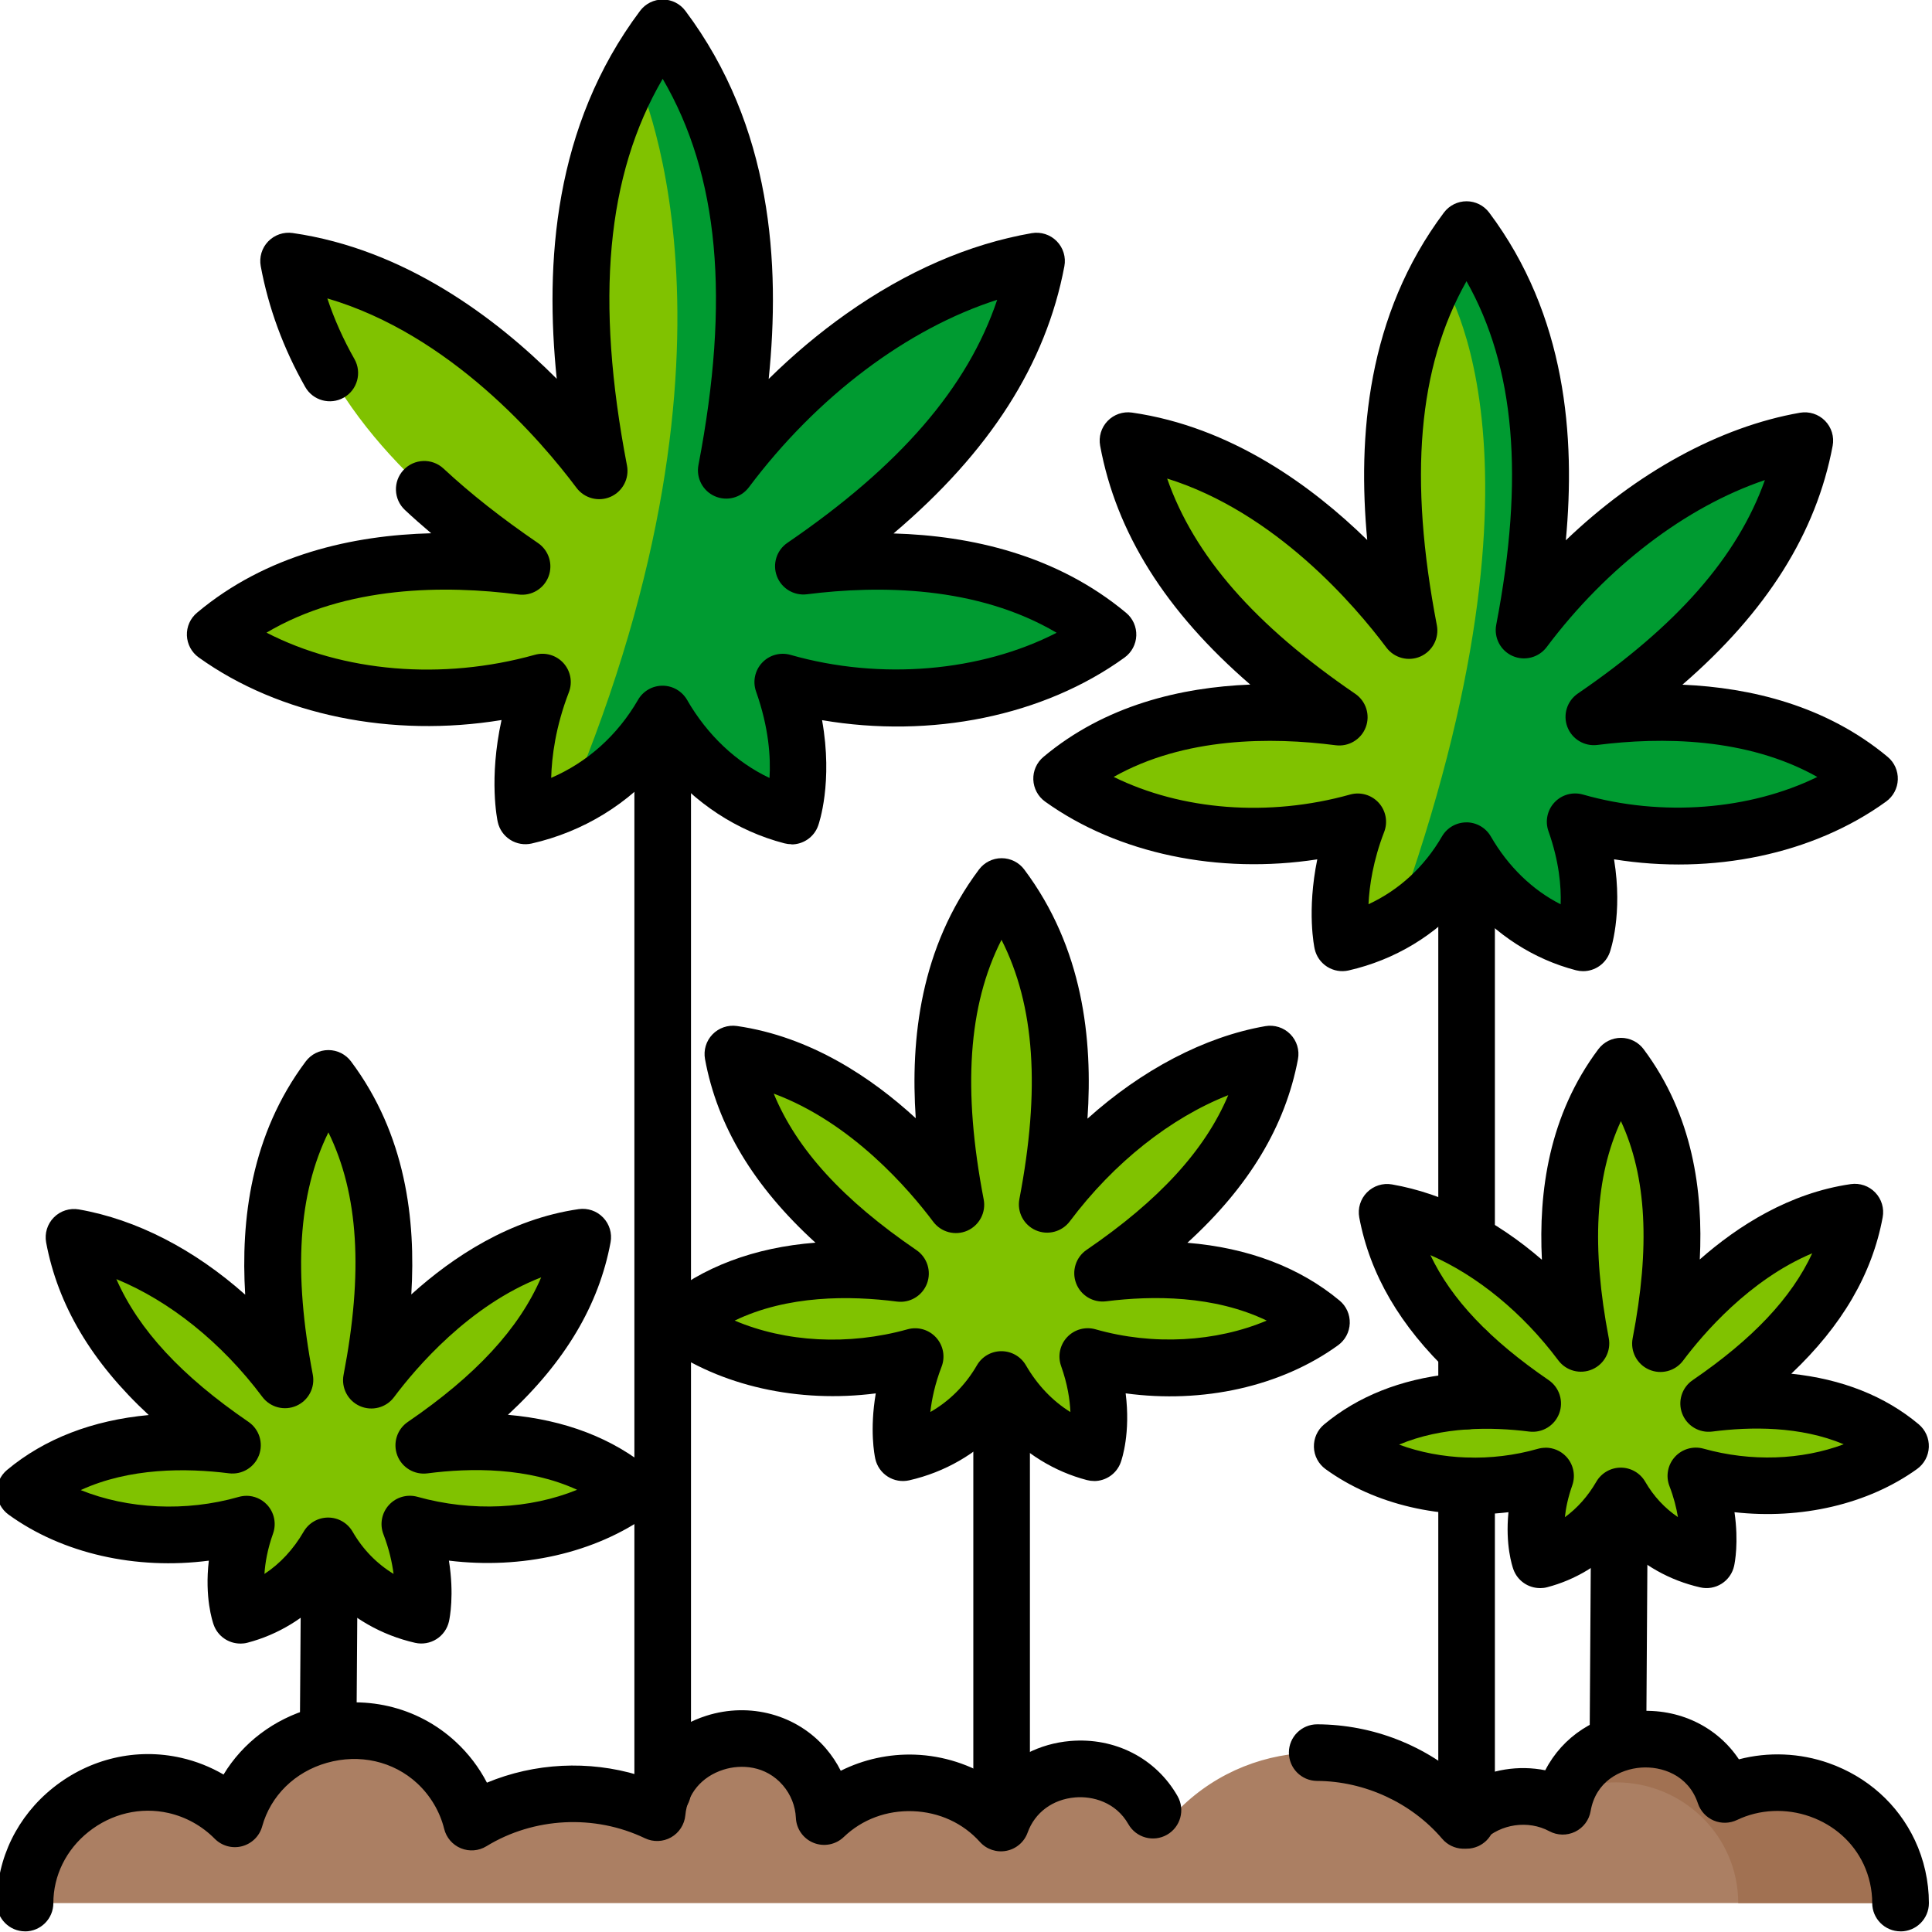
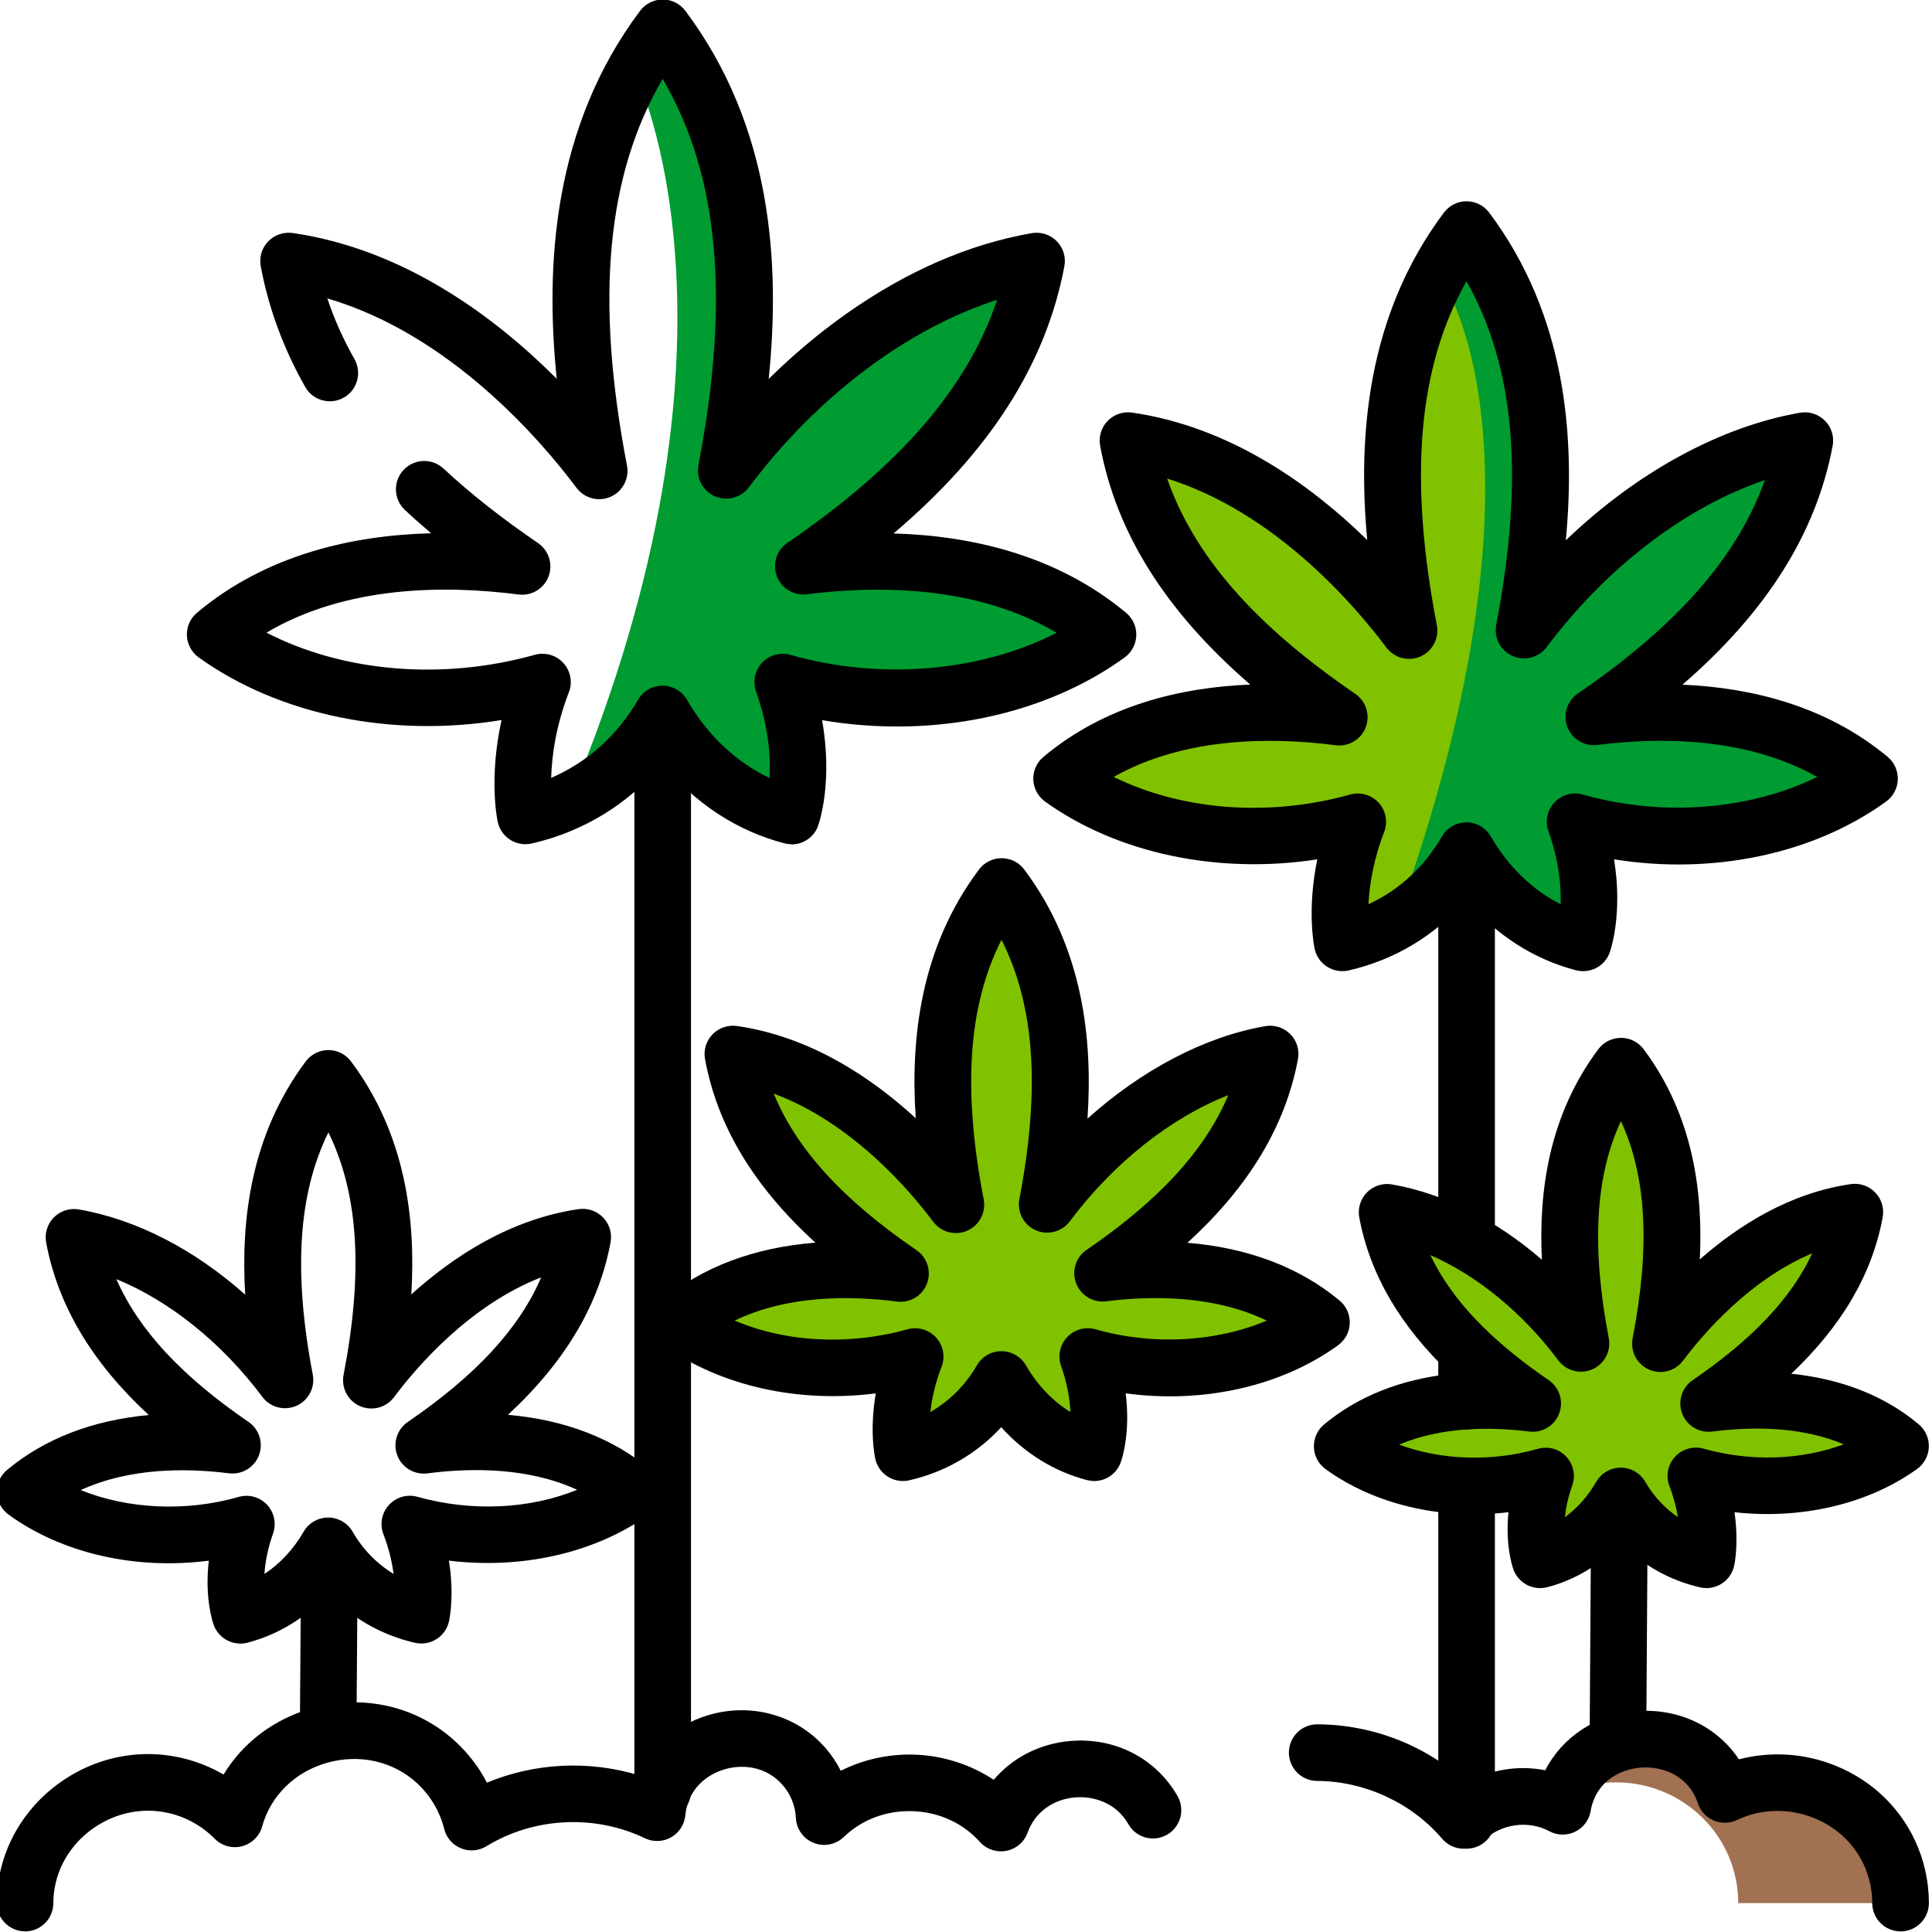
<svg xmlns="http://www.w3.org/2000/svg" id="Ebene_3" data-name="Ebene 3" viewBox="0 0 512 512">
  <defs>
    <style>      .cls-1 {        fill: #009b31;      }      .cls-2 {        fill: #a17152;      }      .cls-3 {        fill: none;      }      .cls-4 {        fill: #80c200;      }      .cls-5 {        fill: #ab7f63;      }      .cls-6 {        clip-path: url(#clippath);      }    </style>
    <clipPath id="clippath">
      <rect class="cls-3" x="-.84" y="-.17" width="512" height="512" />
    </clipPath>
  </defs>
  <g id="g3030">
    <g id="g3032">
      <g class="cls-6">
        <g id="g3034">
          <g id="g3040">
            <path id="path3042" class="cls-4" d="M350.19,350.42c-16.04-13.37-37.98-15.51-57.99-12.99,20.64-14.12,39.55-32.49,44.38-58.11-23.58,4.12-45,21.11-59.06,39.86,5.49-28.63,6.3-59.7-12.1-84.25-18.42,24.58-17.6,55.69-12.08,84.35-14.03-18.74-35.3-36.52-59.14-39.96,4.75,25.69,23.82,44.07,44.46,58.17-20.1-2.6-42.31-.58-58.43,12.94,17.56,12.6,41.94,14.77,62.3,9.07-5.64,14.62-3.25,25.48-3.25,25.48,11.13-2.54,20.37-9.48,26.11-19.4,5.44,9.41,13.99,16.65,24.55,19.4,0,0,3.71-10.32-1.67-25.48,20.18,5.76,44.55,3.49,61.91-9.07" />
          </g>
          <g id="g3044">
            <path id="path3046" class="cls-4" d="M495.43,206.33c-20.21-16.85-47.84-19.54-73.05-16.37,26.01-17.79,49.83-40.93,55.91-73.21-29.7,5.19-56.69,26.59-74.41,50.21,6.92-36.07,7.94-75.21-15.24-106.14-23.21,30.97-22.17,70.16-15.22,106.27-17.67-23.6-44.47-46.01-74.5-50.34,5.98,32.36,30.01,55.52,56.01,73.28-25.33-3.27-53.3-.73-73.6,16.3,22.13,15.88,52.83,18.6,78.48,11.43-7.11,18.42-4.09,32.1-4.09,32.1,14.02-3.2,25.66-11.95,32.89-24.44,6.86,11.86,17.62,20.98,30.93,24.44,0,0,4.68-13-2.1-32.1,25.42,7.26,56.13,4.4,78-11.43" />
          </g>
          <g id="g3048">
-             <path id="path3050" class="cls-4" d="M293.63,168.12c-22.33-18.62-52.87-21.6-80.73-18.09,28.74-19.66,55.06-45.24,61.78-80.9-32.83,5.73-62.65,29.38-82.22,55.49,7.65-39.86,8.77-83.11-16.85-117.29-25.64,34.22-24.5,77.53-16.82,117.43-19.53-26.08-49.14-50.85-82.33-55.63,6.61,35.76,33.17,61.35,61.9,80.98-27.99-3.62-58.9-.81-81.34,18.01,24.45,17.55,58.38,20.56,86.73,12.63-7.86,20.35-4.52,35.48-4.52,35.48,15.5-3.54,28.36-13.2,36.34-27.01,7.58,13.1,19.47,23.18,34.18,27.01,0,0,5.17-14.37-2.32-35.48,28.09,8.02,62.02,4.87,86.19-12.63" />
-           </g>
+             </g>
          <g id="g3052">
-             <path id="path3054" class="cls-4" d="M6.66,395.32c15.2-12.69,35.97-14.72,54.92-12.34-19.54-13.38-37.43-30.79-41.98-55.08,22.32,3.9,42.6,19.99,55.9,37.76-5.18-27.15-5.92-56.6,11.52-79.89,17.43,23.3,16.63,52.8,11.38,79.97,13.29-17.77,33.45-34.64,56.03-37.91-4.51,24.36-22.59,41.79-42.14,55.17,19.04-2.47,40.06-.57,55.32,12.24-16.64,11.96-39.72,14.02-59,8.63,5.33,13.86,3.06,24.16,3.06,24.16-10.54-2.41-19.28-8.98-24.71-18.38-5.16,8.93-13.25,15.79-23.27,18.4,0,0-3.51-9.78,1.6-24.16-19.11,5.47-42.19,3.33-58.62-8.58" />
-           </g>
+             </g>
          <g id="g3056">
            <path id="path3058" class="cls-4" d="M355.68,383.26c13.98-11.67,33.08-13.54,50.5-11.35-17.97-12.3-34.42-28.31-38.6-50.64,20.53,3.58,39.17,18.38,51.4,34.72-4.77-24.96-5.45-52.04,10.59-73.45,16.02,21.42,15.29,48.54,10.46,73.53,12.22-16.34,30.76-31.85,51.52-34.86-4.15,22.4-20.77,38.43-38.75,50.72,17.51-2.27,36.84-.52,50.86,11.25-15.3,10.99-36.52,12.89-54.25,7.93,4.91,12.74,2.81,22.21,2.81,22.21-9.69-2.21-17.73-8.26-22.72-16.9-4.75,8.21-12.19,14.52-21.39,16.92,0,0-3.23-9,1.47-22.22-17.57,5.03-38.79,3.06-53.9-7.89" />
          </g>
          <g id="g3060">
-             <path id="path3062" class="cls-5" d="M6.66,504.33c0-17.67,14.51-32,32.4-32,9.1,0,17.32,3.71,23.21,9.68,3.75-13.58,16.32-23.57,31.26-23.57s28.04,10.41,31.48,24.42c14.92-9.13,33.56-9.96,49.15-2.48,1.04-11.15,10.53-19.88,22.1-19.88s21.64,9.28,22.17,20.92c5.84-5.62,13.81-9.08,22.6-9.08,9.65,0,18.31,4.17,24.25,10.78,3.05-8.5,11.27-14.6,20.92-14.6,10.34,0,19.04,6.99,21.5,16.44,1.5-2,3.16-3.92,5-5.73,19.95-19.69,52.28-19.69,72.23,0,1.04,1.03,2.02,2.1,2.95,3.19,4.01-3.95,9.55-6.39,15.67-6.39,3.83,0,7.44.96,10.59,2.65,1.8-10.32,10.9-18.18,21.87-18.18,9.83,0,18.16,6.31,21.08,15.06,4.28-2.06,9.09-3.22,14.17-3.22,17.9,0,32.4,14.32,32.4,32H6.66Z" />
-           </g>
+             </g>
          <g id="g3064">
            <path id="path3066" class="cls-2" d="M471.26,472.34c-5.08,0-9.89,1.16-14.18,3.22-2.92-8.74-11.25-15.06-21.08-15.06s-17.87,6.1-20.92,14.61c4.03-1.77,8.48-2.77,13.17-2.77,17.9,0,32.4,14.33,32.4,32h43c0-17.67-14.51-32-32.4-32" />
          </g>
          <g id="g3068">
            <path id="path3070" class="cls-1" d="M293.63,168.12c-22.33-18.62-52.87-21.6-80.73-18.09,28.74-19.66,55.06-45.24,61.78-80.9-32.83,5.73-62.65,29.38-82.22,55.49,7.65-39.86,8.77-83.11-16.85-117.29-2.82,3.76-5.29,7.63-7.48,11.59.42.84,34.47,70.06-17.25,193.27,10.28-4.88,18.81-12.79,24.69-22.96,7.58,13.1,19.47,23.18,34.18,27.01,0,0,5.17-14.37-2.32-35.48,28.09,8.02,62.02,4.86,86.19-12.63" />
          </g>
          <g id="g3072">
            <path id="path3074" class="cls-1" d="M495.43,206.33c-20.21-16.85-47.84-19.54-73.05-16.37,26.01-17.79,49.83-40.93,55.91-73.21-29.7,5.19-56.69,26.59-74.41,50.21,6.92-36.07,7.94-75.21-15.24-106.14-2.85,3.8-5.32,7.72-7.47,11.74.07.1,34.35,45.36-11.29,171.73,7.69-4.45,14.11-10.9,18.73-18.88,6.86,11.86,17.62,20.98,30.93,24.44,0,0,4.68-13-2.1-32.1,25.42,7.26,56.13,4.4,78-11.43" />
          </g>
          <g id="g3076">
            <g id="path3078">
-               <path d="M265.44,484.08c-4.14,0-7.5-3.36-7.5-7.5v-109.34c0-4.14,3.36-7.5,7.5-7.5s7.5,3.36,7.5,7.5v109.34c0,4.14-3.36,7.5-7.5,7.5Z" />
-             </g>
+               </g>
          </g>
          <g id="g3080">
            <g id="path3082">
              <path d="M289.95,392.48c-.63,0-1.26-.08-1.89-.24-8.7-2.27-16.51-7.12-22.72-14.01-6.5,7.02-14.88,11.9-24.39,14.07-1.95.44-4,.09-5.68-.98-1.69-1.07-2.88-2.77-3.31-4.72-.21-.97-1.53-7.6.13-17.34-20.43,2.63-41.13-1.9-56.22-12.73-1.88-1.35-3.03-3.5-3.12-5.81-.09-2.32.9-4.54,2.68-6.03,10.65-8.93,24.46-14.11,40.67-15.37-16.37-14.92-26-30.96-29.26-48.63-.44-2.38.29-4.82,1.97-6.56,1.68-1.74,4.09-2.57,6.48-2.23,19.53,2.81,35.74,13.73,47.39,24.44-1.43-21.09,1.25-45.22,16.76-65.91,1.42-1.89,3.64-3,6-3h0c2.36,0,4.59,1.11,6,3,15.54,20.73,18.2,44.92,16.75,66.03,14.38-12.93,31-21.71,47.12-24.52,2.43-.42,4.9.37,6.63,2.12s2.49,4.24,2.03,6.66c-3.34,17.7-12.97,33.74-29.3,48.63,16.02,1.31,29.72,6.47,40.34,15.32,1.78,1.48,2.77,3.7,2.69,6.02-.08,2.31-1.22,4.46-3.1,5.82-15.16,10.97-35.9,15.51-56.29,12.74,1.32,10.46-.95,17.31-1.3,18.28-1.09,3.04-3.96,4.96-7.05,4.96ZM265.39,358.08c2.68,0,5.15,1.43,6.49,3.74,3.05,5.27,7.1,9.49,11.79,12.39-.14-3.29-.77-7.43-2.47-12.21-.94-2.65-.32-5.59,1.6-7.64,1.92-2.05,4.83-2.85,7.53-2.08,15.24,4.35,31.96,3.36,45.36-2.31-13.93-6.71-30.24-6.66-42.56-5.11-3.43.43-6.72-1.54-7.95-4.78-1.23-3.24-.08-6.9,2.78-8.85,19.19-13.12,31.39-26.39,37.54-41-15.24,5.99-30.31,17.86-41.99,33.44-2.1,2.79-5.84,3.77-9.03,2.36-3.19-1.41-4.99-4.84-4.33-8.27,5.58-29.1,4.1-51.29-4.74-68.7-8.85,17.43-10.33,39.65-4.72,68.8.66,3.43-1.14,6.86-4.33,8.28-3.2,1.41-6.94.43-9.04-2.36-6.23-8.32-21.51-26.27-42.27-33.96,6.06,14.76,18.35,28.17,37.83,41.48,2.86,1.96,4.01,5.62,2.78,8.86s-4.53,5.22-7.97,4.77c-12.49-1.61-28.99-1.72-42.99,5.04,13.48,5.73,30.12,6.69,45.81,2.31,2.74-.76,5.66.08,7.57,2.18,1.91,2.1,2.47,5.1,1.45,7.74-1.75,4.53-2.6,8.63-2.98,12,5.05-2.88,9.29-7.1,12.34-12.37,1.34-2.32,3.81-3.75,6.49-3.75Z" />
            </g>
          </g>
          <g id="g3084">
            <g id="path3086">
              <path d="M419.54,257.37c-.63,0-1.26-.08-1.89-.24-11.27-2.93-21.32-9.45-29.09-18.72-8.1,9.43-18.87,15.96-31.17,18.77-1.95.44-3.99.09-5.68-.98-1.69-1.07-2.88-2.77-3.31-4.72-.11-.51-2.12-9.99.69-23.74-26.11,4.03-52.84-1.47-72.13-15.31-1.88-1.35-3.03-3.5-3.12-5.81-.09-2.32.9-4.54,2.68-6.03,16.32-13.69,36.43-18.44,54.81-19.17-22.44-19.39-35.52-40.25-39.78-63.29-.44-2.38.29-4.82,1.97-6.56,1.67-1.74,4.08-2.57,6.48-2.23,26.25,3.78,47.7,19.45,62.33,33.77-2.55-27.36-.1-59.53,20.32-86.77,1.42-1.89,3.64-3,6-3s4.58,1.11,6,3c20.44,27.27,22.87,59.49,20.31,86.85,18.65-17.89,40.71-30.08,62.05-33.81,2.43-.42,4.9.37,6.63,2.12,1.73,1.75,2.49,4.24,2.03,6.66-4.35,23.09-17.44,43.94-39.81,63.29,18.19.79,38.1,5.56,54.39,19.13,1.78,1.48,2.77,3.7,2.69,6.02s-1.22,4.46-3.1,5.82c-19.34,14-46.07,19.5-72.1,15.31,2.38,14.59-.96,24.18-1.14,24.68-1.09,3.04-3.96,4.96-7.05,4.96ZM388.6,217.93h0c2.68,0,5.15,1.43,6.49,3.75,4.63,8.01,11.04,14.19,18.5,17.97.17-4.72-.4-11.38-3.23-19.37-.94-2.65-.32-5.59,1.6-7.64s4.82-2.85,7.53-2.08c21.03,6,44.26,4.08,62.12-4.66-18.71-10.52-41.43-10.61-58.29-8.48-3.42.43-6.72-1.54-7.95-4.78-1.23-3.24-.08-6.9,2.78-8.85,26.26-17.96,42.29-36.18,49.57-56.57-20.92,7.08-41.87,22.98-57.83,44.26-2.1,2.79-5.84,3.77-9.04,2.36-3.19-1.41-4.99-4.84-4.33-8.27,7.47-38.94,5-68.24-7.88-91.05-12.89,22.84-15.36,52.17-7.86,91.17.66,3.43-1.14,6.86-4.33,8.28-3.2,1.41-6.94.43-9.04-2.36-8.35-11.16-29.44-35.85-58.1-44.79,7.15,20.52,23.27,38.89,49.85,57.05,2.86,1.96,4.01,5.62,2.78,8.86-1.23,3.24-4.53,5.21-7.97,4.77-17.08-2.21-40.05-2.2-58.83,8.39,17.99,8.85,41.03,10.72,62.66,4.67,2.73-.76,5.66.08,7.57,2.18,1.91,2.1,2.47,5.1,1.45,7.74-2.92,7.57-3.92,14.24-4.15,19.15,8.07-3.74,14.81-9.91,19.46-17.95,1.34-2.32,3.81-3.74,6.49-3.74Z" />
            </g>
          </g>
          <g id="g3088">
            <g id="path3090">
              <path d="M388.66,489.92c-4.14,0-7.5-3.36-7.5-7.5v-88.68c0-4.14,3.36-7.5,7.5-7.5s7.5,3.36,7.5,7.5v88.68c0,4.14-3.36,7.5-7.5,7.5Z" />
            </g>
          </g>
          <g id="g3092">
            <g id="path3094">
              <path d="M388.66,378.8c-4.14,0-7.5-3.36-7.5-7.5v-13.37c0-4.14,3.36-7.5,7.5-7.5s7.5,3.36,7.5,7.5v13.37c0,4.14-3.36,7.5-7.5,7.5Z" />
            </g>
          </g>
          <g id="g3096">
            <g id="path3098">
              <path d="M388.66,335.93c-4.14,0-7.5-3.36-7.5-7.5v-96.59c0-4.14,3.36-7.5,7.5-7.5s7.5,3.36,7.5,7.5v96.59c0,4.14-3.36,7.5-7.5,7.5Z" />
            </g>
          </g>
          <g id="g3100">
            <g id="path3102">
              <path d="M209.76,223.73c-.63,0-1.26-.08-1.89-.24-12.58-3.27-23.77-10.65-32.34-21.15-8.91,10.67-20.9,18.07-34.63,21.2-1.95.44-3.99.09-5.68-.98-1.69-1.07-2.88-2.77-3.31-4.72-.12-.56-2.42-11.4,1-27.02-29.01,4.76-58.83-1.23-80.26-16.6-1.88-1.35-3.03-3.5-3.12-5.81-.09-2.32.9-4.54,2.68-6.03,18.46-15.48,41.36-20.53,62.06-21.06-2.41-2.04-4.73-4.08-6.95-6.16-3.03-2.82-3.21-7.57-.39-10.6,2.82-3.03,7.57-3.21,10.6-.39,7.17,6.67,15.37,13.13,25.06,19.75,2.86,1.96,4.01,5.62,2.78,8.86-1.23,3.24-4.53,5.22-7.97,4.77-19.39-2.5-45.61-2.43-66.77,10.11,20.24,10.43,46.5,12.75,71.11,5.87,2.73-.76,5.66.08,7.57,2.18,1.91,2.1,2.47,5.1,1.45,7.74-3.53,9.13-4.54,17.09-4.69,22.69,9.58-4.13,17.58-11.27,23.02-20.68,1.34-2.32,3.81-3.74,6.49-3.74h0c2.68,0,5.15,1.43,6.49,3.75,5.42,9.37,13.02,16.52,21.86,20.7.33-5.34-.14-13.26-3.56-22.9-.94-2.65-.32-5.6,1.6-7.64,1.92-2.05,4.82-2.85,7.53-2.08,23.94,6.83,50.45,4.45,70.52-5.86-21.1-12.46-47.03-12.62-66.18-10.2-3.43.43-6.72-1.54-7.95-4.78-1.23-3.24-.08-6.9,2.78-8.85,29.81-20.39,47.76-41.11,55.6-64.41-23.77,7.61-47.69,25.52-65.81,49.69-2.1,2.79-5.84,3.77-9.03,2.36-3.19-1.41-4.99-4.84-4.33-8.27,8.43-43.91,5.44-76.8-9.48-102.34-14.94,25.57-17.92,58.51-9.46,102.48.66,3.43-1.14,6.86-4.33,8.28-3.19,1.41-6.94.43-9.04-2.36-9.42-12.58-33.41-40.65-66.04-50.21,1.82,5.48,4.22,10.86,7.18,16.07,2.04,3.6.78,8.18-2.82,10.22-3.6,2.04-8.18.78-10.22-2.82-5.78-10.19-9.74-20.96-11.79-32.01-.44-2.38.29-4.82,1.97-6.56s4.09-2.57,6.48-2.23c29.74,4.28,53.89,22.5,69.99,38.63-3.13-30.55-.86-66.89,22.09-97.51,1.42-1.89,3.64-3,6-3h0c2.36,0,4.59,1.11,6,3,22.97,30.64,25.22,67.02,22.08,97.56,6.49-6.4,13.42-12.22,20.58-17.28,15.96-11.27,32.49-18.46,49.12-21.36,2.43-.42,4.9.37,6.63,2.12s2.49,4.24,2.03,6.66c-4.87,25.86-19.74,49.17-45.27,70.8,20.5.59,43.21,5.67,61.64,21.04,1.78,1.48,2.77,3.7,2.69,6.02-.08,2.31-1.22,4.46-3.1,5.82-21.47,15.54-51.27,21.53-80.17,16.6,2.95,16.52-.84,27.41-1.04,27.97-1.09,3.04-3.96,4.96-7.05,4.96Z" />
            </g>
          </g>
          <g id="g3104">
            <g id="path3106">
              <path d="M175.62,482.16c-4.14,0-7.5-3.36-7.5-7.5V189.41c0-4.14,3.36-7.5,7.5-7.5s7.5,3.36,7.5,7.5v285.25c0,4.14-3.36,7.5-7.5,7.5Z" />
            </g>
          </g>
          <g id="g3108">
            <g id="path3110">
              <path d="M86.97,465.68h-.05c-4.14-.03-7.48-3.41-7.45-7.55l.33-46.45c.03-4.12,3.38-7.45,7.5-7.45h.05c4.14.03,7.48,3.41,7.45,7.55l-.33,46.45c-.03,4.12-3.38,7.45-7.5,7.45Z" />
            </g>
          </g>
          <g id="g3112">
            <g id="path3114">
              <path d="M63.69,435.56c-3.1,0-5.97-1.93-7.06-4.97-.33-.92-2.43-7.27-1.29-17-19.25,2.5-38.77-1.84-53.07-12.2-1.87-1.36-3.02-3.5-3.1-5.82-.08-2.31.91-4.53,2.69-6.01,9.93-8.29,22.68-13.19,37.56-14.56-15.12-14-24.07-29.09-27.19-45.72-.45-2.42.31-4.9,2.04-6.65,1.73-1.75,4.2-2.54,6.63-2.12,15.31,2.67,30.63,10.62,44.08,22.59-1.2-19.84,1.51-42.4,16.05-61.82,1.42-1.89,3.64-3,6-3h0c2.36,0,4.59,1.12,6,3.01,14.5,19.38,17.19,41.92,15.97,61.75,11.03-9.98,26.18-19.98,44.36-22.61,2.39-.34,4.81.48,6.48,2.23,1.68,1.74,2.41,4.19,1.97,6.56-3.08,16.59-12.03,31.68-27.2,45.72,15.04,1.31,27.88,6.22,37.82,14.57,1.77,1.49,2.76,3.71,2.67,6.03-.09,2.31-1.24,4.46-3.12,5.81-14.26,10.24-33.74,14.59-53.01,12.23,1.44,9.03.22,15.17.02,16.08-.43,1.95-1.62,3.65-3.31,4.72-1.69,1.07-3.73,1.42-5.68.98-8.93-2.04-16.83-6.59-22.99-13.12-5.88,6.42-13.24,10.95-21.42,13.09-.63.17-1.27.24-1.9.24ZM65.29,396.4c2.04,0,4.03.83,5.47,2.36,1.92,2.05,2.54,5,1.6,7.65-1.47,4.12-2.09,7.74-2.28,10.7,4.12-2.7,7.67-6.51,10.39-11.2,1.34-2.32,3.82-3.74,6.49-3.74h0c2.68,0,5.15,1.43,6.49,3.75,2.71,4.7,6.43,8.5,10.85,11.18-.39-3.01-1.18-6.59-2.69-10.51-1.02-2.65-.46-5.64,1.45-7.74,1.91-2.1,4.83-2.94,7.57-2.18,14.46,4.04,29.77,3.25,42.31-1.86-12.99-5.98-28.16-5.85-39.68-4.35-3.43.44-6.74-1.52-7.97-4.76s-.09-6.91,2.77-8.86c18.02-12.32,29.52-24.73,35.36-38.33-19.12,7.43-33.21,24.01-39,31.75-2.09,2.8-5.84,3.78-9.04,2.37-3.2-1.41-4.99-4.85-4.33-8.28,5.24-27.15,3.99-47.92-4.02-64.26-8.03,16.33-9.32,37.08-4.14,64.19.66,3.43-1.14,6.86-4.34,8.27-3.2,1.41-6.94.43-9.03-2.37-10.78-14.41-24.63-25.45-38.68-31.2,5.89,13.44,17.29,25.7,35.01,37.83,2.86,1.96,4,5.61,2.78,8.85-1.23,3.24-4.51,5.21-7.95,4.78-11.37-1.43-26.36-1.5-39.29,4.45,12.46,5.03,27.83,5.83,41.87,1.81.68-.19,1.38-.29,2.06-.29Z" />
            </g>
          </g>
          <g id="g3116">
            <g id="path3118">
              <path d="M428.77,468.89h-.05c-4.14-.03-7.48-3.41-7.45-7.55l.38-58.84c.03-4.13,3.38-7.45,7.5-7.45h.05c4.14.03,7.48,3.41,7.45,7.55l-.38,58.84c-.03,4.13-3.38,7.45-7.5,7.45Z" />
            </g>
          </g>
          <g id="g3120">
            <g id="path3122">
              <path d="M408.12,420.86c-3.1,0-5.97-1.93-7.06-4.97-.3-.83-2.17-6.48-1.3-15.14-17.61,2.11-35.39-1.94-48.47-11.42-1.87-1.36-3.02-3.5-3.09-5.82s.91-4.53,2.69-6.01c8.93-7.45,20.3-11.96,33.54-13.39-13.41-12.71-21.38-26.4-24.21-41.46-.45-2.42.31-4.9,2.04-6.65,1.73-1.75,4.2-2.54,6.62-2.12,13.78,2.4,27.56,9.41,39.74,19.96-.9-18,1.83-38.27,14.96-55.8,1.42-1.89,3.64-3,6-3h0c2.36,0,4.59,1.12,6,3.01,13.08,17.49,15.79,37.73,14.88,55.72,10.11-8.91,23.75-17.62,40.02-19.97,2.4-.34,4.81.48,6.48,2.23,1.68,1.74,2.41,4.19,1.97,6.56-2.78,15.03-10.76,28.72-24.22,41.46,13.38,1.39,24.83,5.9,33.78,13.41,1.77,1.49,2.76,3.71,2.67,6.03s-1.24,4.46-3.12,5.81c-13.03,9.37-30.77,13.42-48.38,11.45,1.15,8,.08,13.41-.1,14.23-.43,1.95-1.62,3.65-3.31,4.72-1.69,1.07-3.73,1.42-5.68.97-8.12-1.85-15.32-5.93-21-11.78-5.41,5.74-12.11,9.8-19.55,11.74-.63.17-1.27.24-1.9.24ZM409.59,383.65c2.04,0,4.03.83,5.47,2.36,1.92,2.05,2.54,5,1.6,7.65-1.12,3.16-1.7,6-1.95,8.41,3.27-2.37,6.1-5.55,8.32-9.38,1.34-2.32,3.82-3.75,6.49-3.75h0c2.68,0,5.15,1.43,6.49,3.75,2.21,3.83,5.17,7,8.66,9.36-.4-2.43-1.09-5.22-2.25-8.22-1.02-2.65-.46-5.64,1.45-7.74,1.91-2.1,4.84-2.94,7.57-2.18,12.66,3.54,26.02,3.01,37.17-1.16-11.52-4.85-24.71-4.68-34.84-3.37-3.44.44-6.74-1.52-7.97-4.76-1.24-3.24-.09-6.91,2.77-8.86,15.86-10.85,26.19-21.76,31.69-33.62-16.73,7.02-29.06,21.55-34.22,28.44-2.09,2.8-5.84,3.78-9.04,2.37-3.2-1.41-4.99-4.85-4.33-8.28,4.67-24.2,3.71-42.84-3.11-57.56-6.83,14.72-7.83,33.34-3.22,57.5.66,3.43-1.14,6.86-4.34,8.27-3.2,1.41-6.94.43-9.03-2.37-9.49-12.68-21.56-22.5-33.89-27.89,5.54,11.71,15.76,22.46,31.34,33.13,2.86,1.96,4,5.61,2.78,8.85-1.23,3.24-4.51,5.21-7.95,4.78-9.99-1.26-23.02-1.37-34.48,3.46,11.08,4.1,24.47,4.64,36.75,1.12.68-.19,1.37-.29,2.06-.29Z" />
            </g>
          </g>
          <g id="g3124">
            <g id="path3126">
              <path d="M503.66,511.83c-4.14,0-7.5-3.36-7.5-7.5,0-3.55-.8-7.11-2.3-10.31-2.78-5.88-7.81-10.36-14.18-12.62-6.38-2.26-13.43-1.93-19.35.91-1.94.93-4.19.99-6.17.15-1.98-.84-3.51-2.49-4.19-4.53-2.55-7.65-9.72-9.9-15.09-9.5-5.56.42-11.99,3.67-13.35,11.54-.41,2.38-1.94,4.41-4.11,5.46-2.17,1.05-4.71,1-6.83-.14-5.58-3.01-12.91-1.96-17.44,2.49-1.48,1.46-3.5,2.23-5.58,2.14-2.08-.09-4.03-1.04-5.38-2.63-8.14-9.54-20.53-15.27-33.16-15.33-4.14-.02-7.48-3.4-7.46-7.54.02-4.13,3.38-7.46,7.5-7.46h.04c14.81.07,28.9,5.66,39.61,15.53,6.28-3.57,13.72-4.76,20.79-3.35,4.54-8.86,13.5-14.85,24.26-15.66,11.2-.85,21.3,4.12,27.06,12.76,7.76-2.03,16.15-1.71,23.88,1.03,10.16,3.6,18.23,10.83,22.73,20.36,2.45,5.18,3.74,10.96,3.74,16.71,0,4.14-3.36,7.5-7.5,7.5Z" />
            </g>
          </g>
          <g id="g3128">
            <g id="path3130">
              <path d="M6.66,511.83h0c-4.14,0-7.5-3.36-7.5-7.5,0-11.87,5.45-23.01,14.94-30.58,9.7-7.73,22.07-10.62,33.95-7.9,3.96.9,7.72,2.4,11.19,4.42,5.09-8.4,13.3-14.68,23.29-17.52,13.74-3.91,28.04-.6,38.24,8.84,3.4,3.14,6.18,6.81,8.27,10.83,12.64-5.25,26.97-5.97,40.1-2,3.34-7.38,9.74-13.09,18.05-15.73,11.57-3.68,24.01-.27,31.69,8.68,1.55,1.81,2.87,3.79,3.93,5.9,6.01-3.01,12.8-4.52,19.69-4.27,7.5.28,14.75,2.63,20.85,6.66,4.94-5.83,12.12-9.58,20.28-10.28,11.83-1.01,22.73,4.58,28.44,14.62,2.05,3.6.79,8.18-2.81,10.23-3.6,2.05-8.18.79-10.23-2.81-3.32-5.84-9.47-7.49-14.11-7.09-5.97.51-10.67,4-12.59,9.33-.89,2.48-3.03,4.32-5.62,4.82-2.59.51-5.26-.38-7.02-2.35-4.49-5-10.79-7.89-17.75-8.15-6.95-.25-13.47,2.17-18.33,6.84-2.12,2.04-5.24,2.65-7.98,1.56-2.73-1.09-4.58-3.68-4.71-6.62-.14-3.15-1.36-6.21-3.43-8.62-4.56-5.31-11.14-5.63-15.77-4.16-5.79,1.84-9.57,6.37-10.1,12.1-.23,2.44-1.64,4.62-3.77,5.83-2.13,1.21-4.72,1.3-6.94.24-13.34-6.39-29.44-5.57-42,2.12-2.04,1.25-4.55,1.45-6.77.54-2.21-.91-3.86-2.82-4.43-5.15-1.12-4.55-3.66-8.83-7.14-12.06-6.33-5.86-15.28-7.89-23.95-5.43-8.48,2.41-14.89,8.71-17.14,16.84-.71,2.58-2.75,4.58-5.34,5.26-2.59.68-5.34-.08-7.23-1.98-3.36-3.4-7.59-5.76-12.22-6.82-7.4-1.69-15.15.14-21.26,5.01-5.9,4.71-9.29,11.58-9.29,18.86,0,4.14-3.36,7.5-7.5,7.5Z" />
            </g>
          </g>
        </g>
      </g>
    </g>
  </g>
</svg>